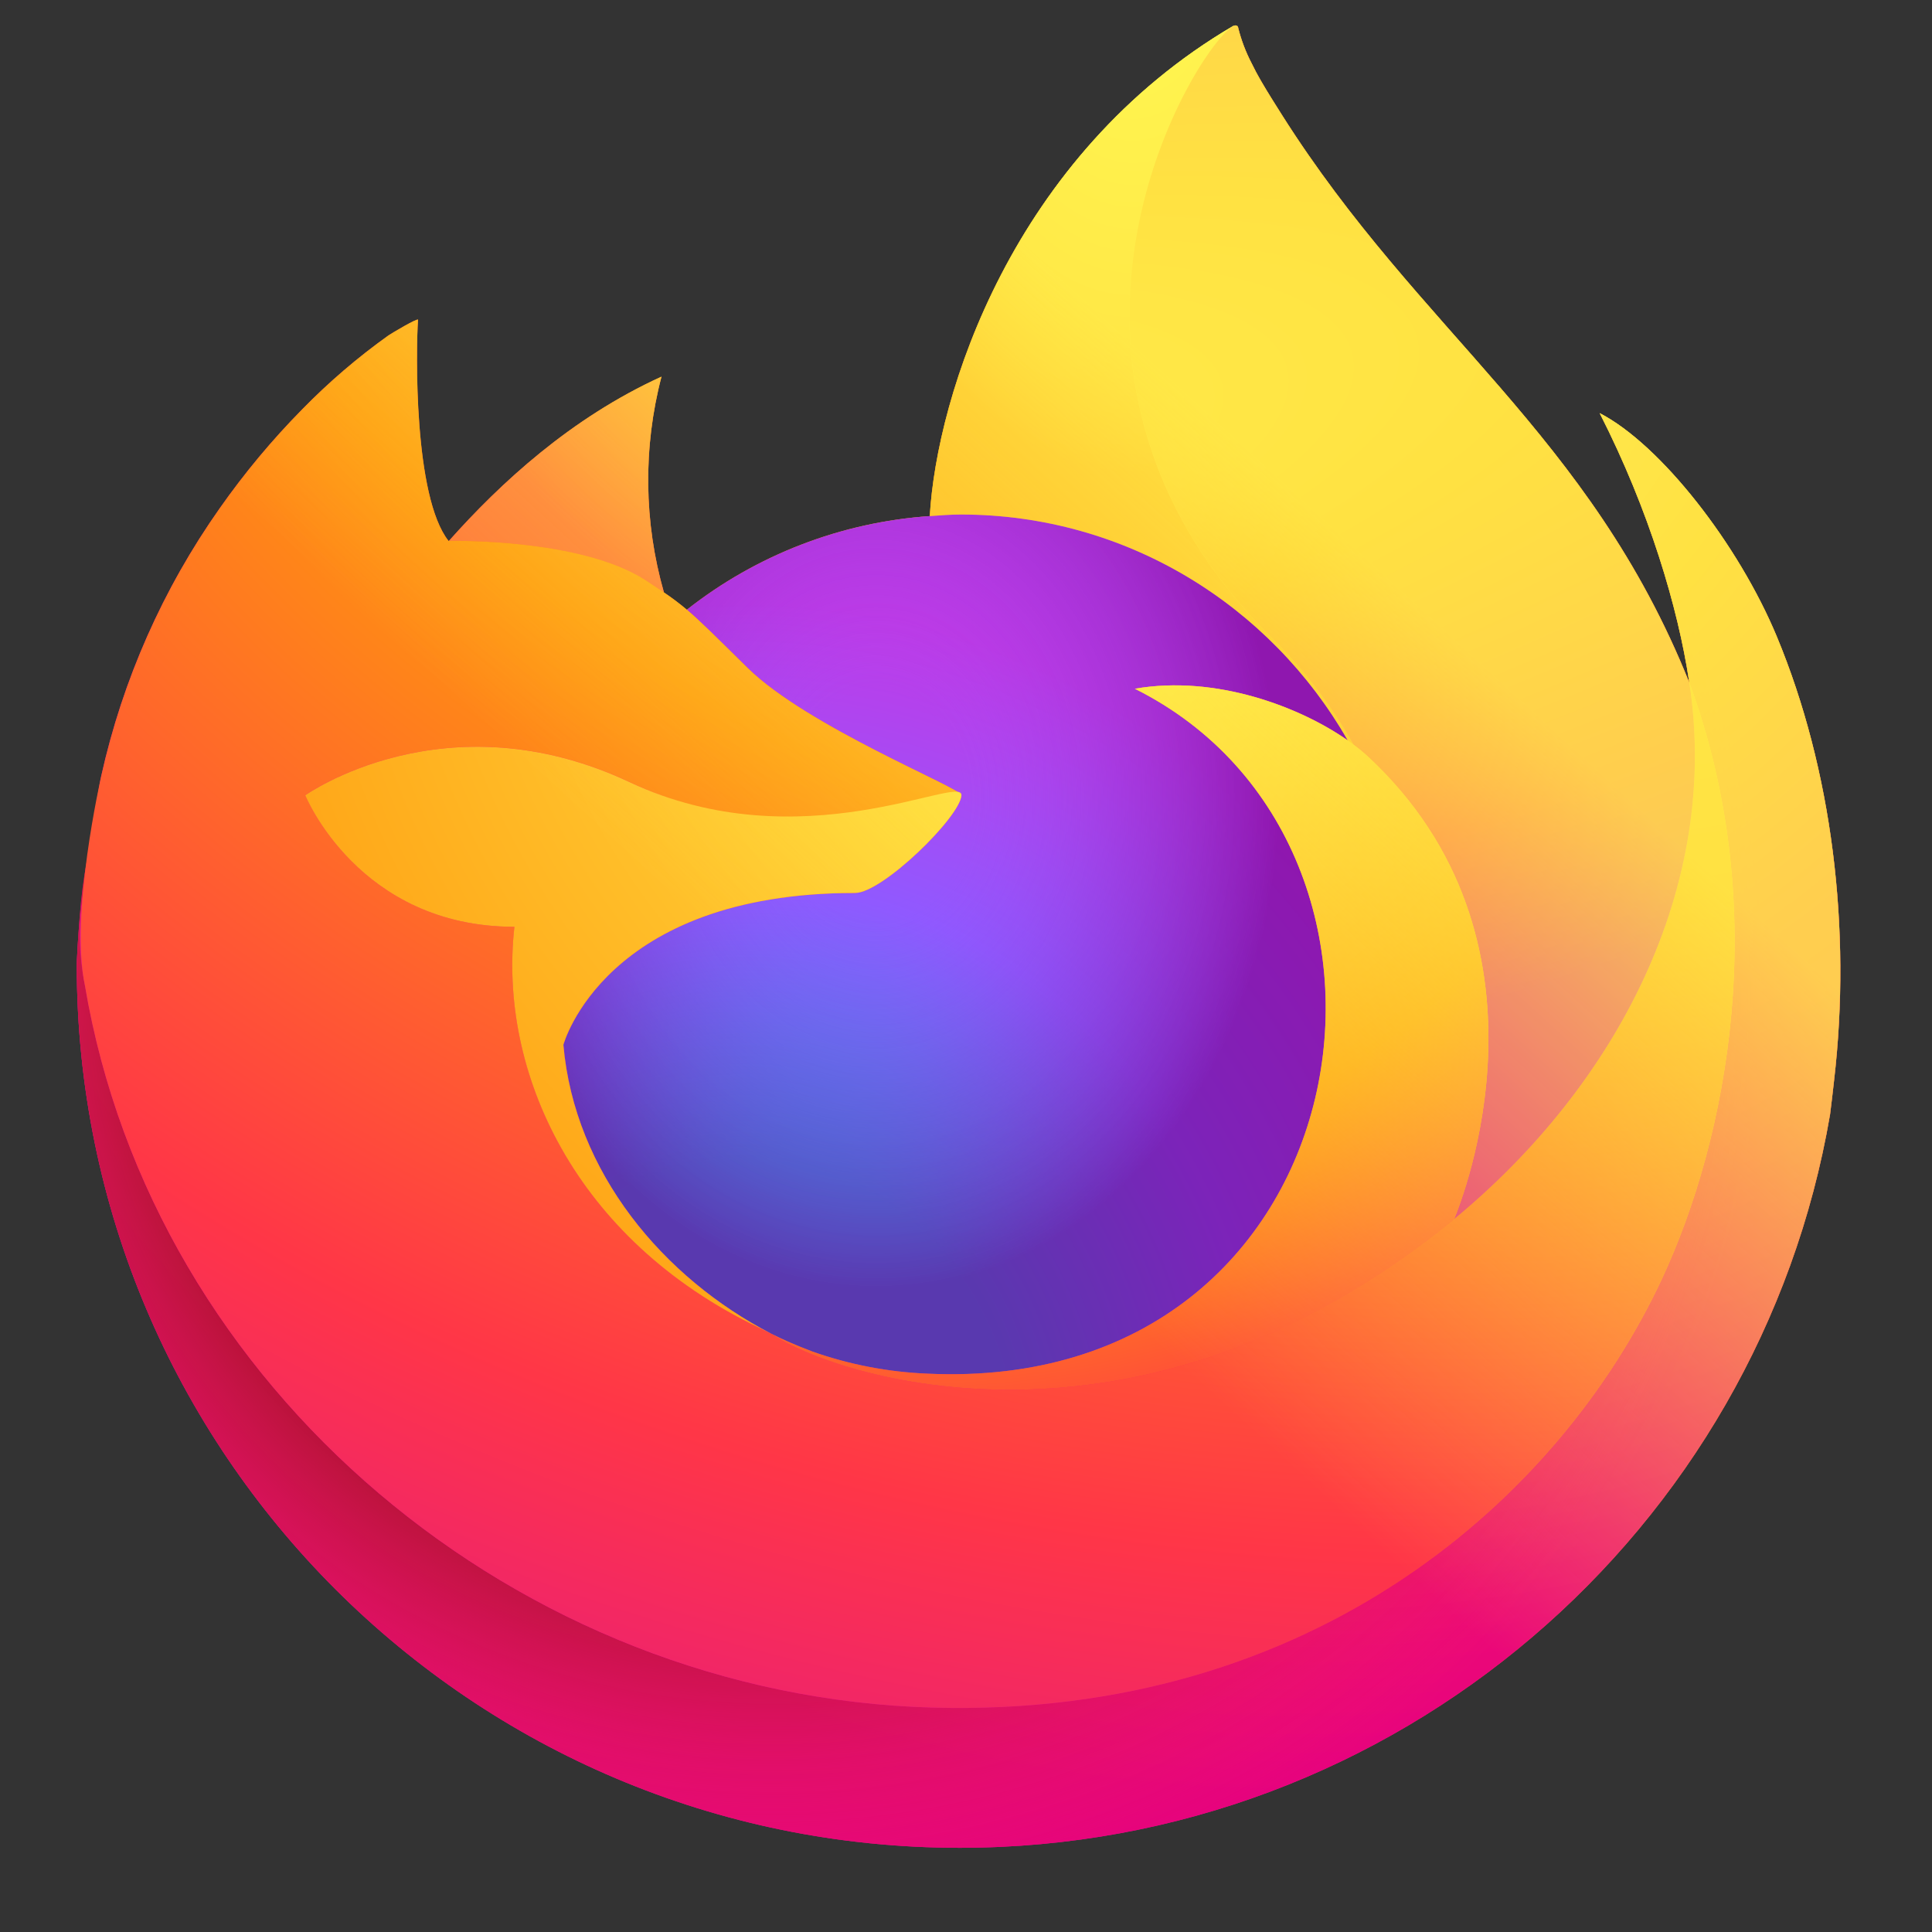
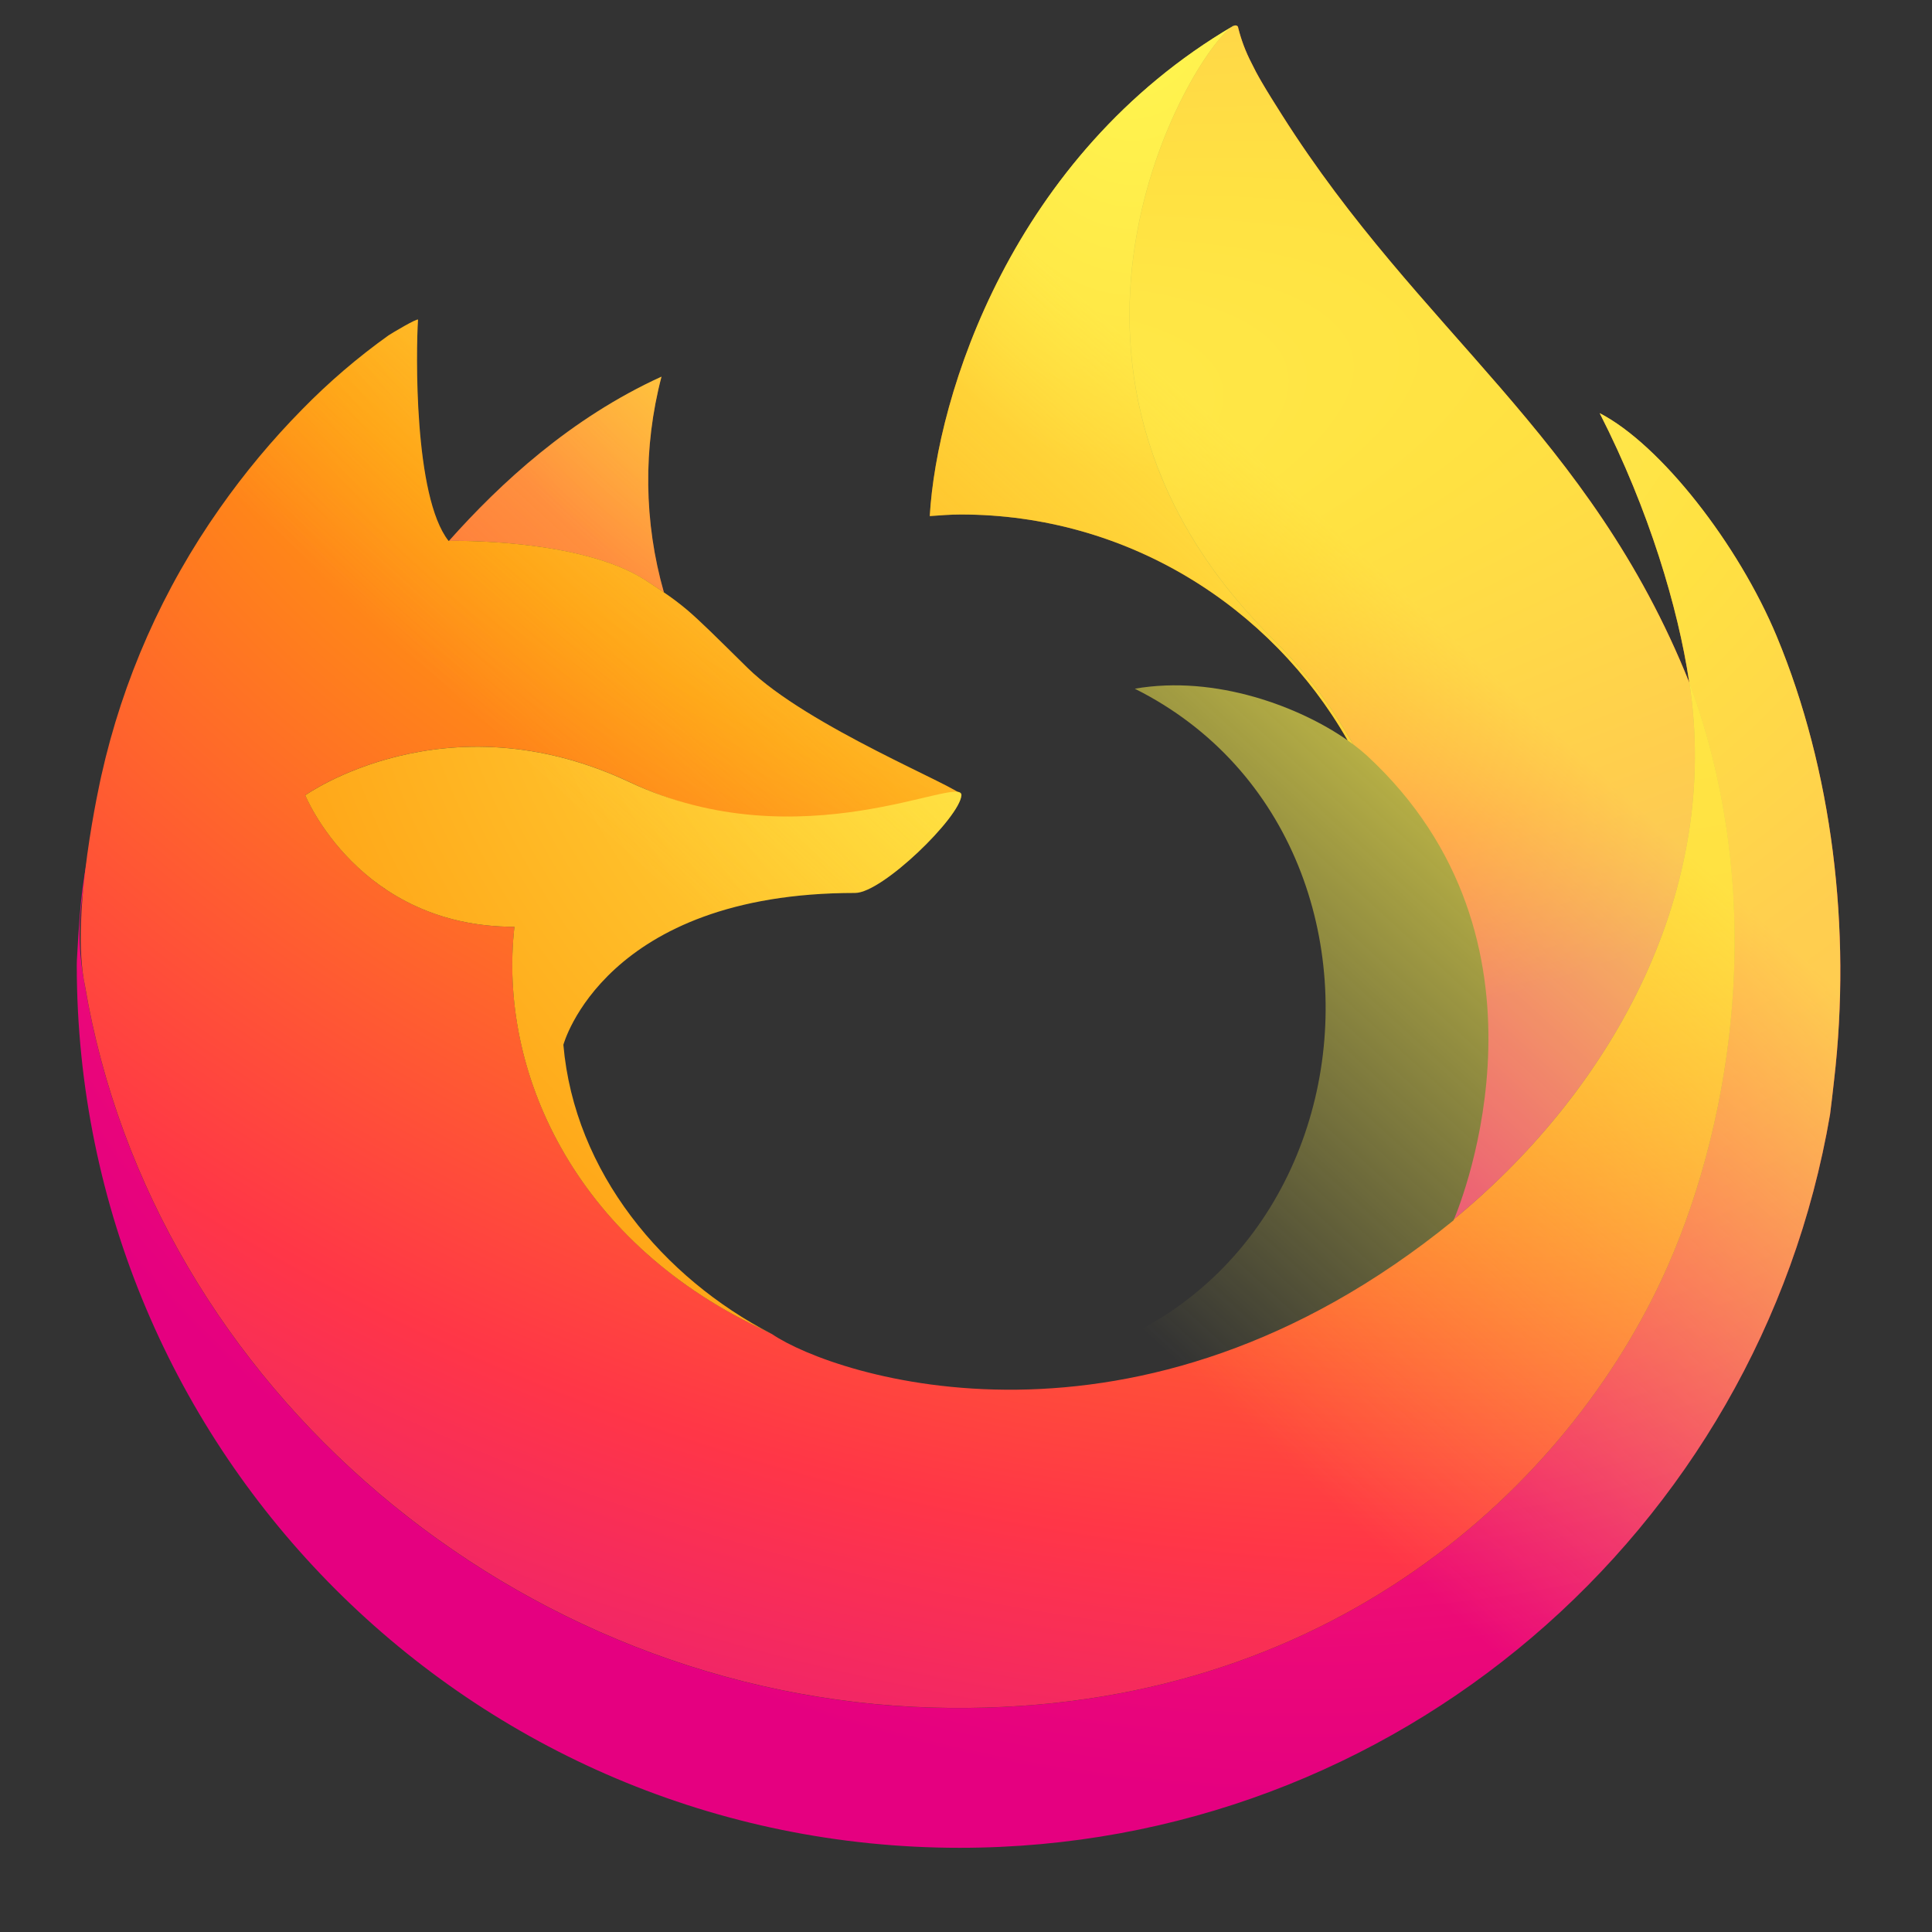
<svg xmlns="http://www.w3.org/2000/svg" width="38" height="38" viewBox="0 0 38 38" fill="none">
  <rect x="0" y="0" width="38" height="38" fill="#333333" stroke="none" />
-   <path d="M34.948 12.521C34.193 10.706 32.665 8.746 31.464 8.126C32.441 10.042 33.007 11.963 33.223 13.397C33.223 13.4 33.224 13.407 33.226 13.426C31.262 8.531 27.932 6.557 25.213 2.26C25.076 2.043 24.938 1.825 24.804 1.595C24.736 1.478 24.672 1.358 24.613 1.236C24.5 1.018 24.413 0.787 24.353 0.549C24.354 0.538 24.35 0.527 24.343 0.518C24.335 0.509 24.325 0.504 24.314 0.502C24.303 0.499 24.292 0.499 24.281 0.502C24.279 0.503 24.275 0.506 24.273 0.507C24.269 0.509 24.264 0.512 24.26 0.514C24.262 0.512 24.266 0.506 24.267 0.504C19.904 3.059 18.424 7.786 18.288 10.151C16.546 10.271 14.88 10.912 13.508 11.993C13.365 11.871 13.215 11.758 13.059 11.653C12.663 10.268 12.646 8.802 13.01 7.409C11.226 8.221 9.838 9.505 8.829 10.639H8.821C8.133 9.767 8.181 6.89 8.221 6.29C8.212 6.252 7.707 6.552 7.641 6.597C7.033 7.031 6.465 7.517 5.944 8.051C5.35 8.653 4.808 9.304 4.322 9.996C4.322 9.997 4.321 9.998 4.321 9.999C4.321 9.998 4.322 9.997 4.322 9.996C3.205 11.579 2.413 13.367 1.992 15.257C1.983 15.295 1.976 15.334 1.968 15.372C1.935 15.525 1.818 16.29 1.797 16.456C1.796 16.469 1.795 16.481 1.793 16.494C1.641 17.285 1.547 18.085 1.512 18.89C1.512 18.919 1.51 18.949 1.51 18.979C1.51 28.569 9.286 36.344 18.877 36.344C27.467 36.344 34.599 30.108 35.996 21.917C36.025 21.695 36.049 21.471 36.075 21.247C36.42 18.269 36.036 15.139 34.948 12.521ZM14.931 26.114C15.012 26.153 15.088 26.195 15.172 26.233C15.175 26.235 15.18 26.238 15.184 26.24C15.099 26.199 15.014 26.157 14.931 26.114V26.114ZM33.227 13.43L33.225 13.413C33.226 13.419 33.227 13.426 33.228 13.432L33.227 13.43Z" fill="url(#paint0_linear_220_48105)" />
  <path d="M34.948 12.522C34.193 10.707 32.664 8.746 31.464 8.127C32.441 10.042 33.006 11.964 33.222 13.398C33.222 13.393 33.223 13.401 33.225 13.414C33.226 13.42 33.227 13.427 33.228 13.433C34.867 17.875 33.974 22.392 32.688 25.152C30.697 29.423 25.879 33.8 18.337 33.587C10.189 33.356 3.011 27.31 1.671 19.392C1.426 18.143 1.671 17.509 1.793 16.495C1.644 17.276 1.587 17.502 1.512 18.891C1.512 18.921 1.51 18.95 1.51 18.98C1.51 28.57 9.286 36.344 18.877 36.344C27.467 36.344 34.599 30.109 35.995 21.918C36.025 21.696 36.048 21.472 36.074 21.248C36.42 18.27 36.036 15.14 34.948 12.522Z" fill="url(#paint1_radial_220_48105)" />
-   <path d="M34.948 12.522C34.193 10.707 32.664 8.746 31.464 8.127C32.441 10.042 33.006 11.964 33.222 13.398C33.222 13.393 33.223 13.401 33.225 13.414C33.226 13.42 33.227 13.427 33.228 13.433C34.867 17.875 33.974 22.392 32.688 25.152C30.697 29.423 25.879 33.8 18.337 33.587C10.189 33.356 3.011 27.31 1.671 19.392C1.426 18.143 1.671 17.509 1.793 16.495C1.644 17.276 1.587 17.502 1.512 18.891C1.512 18.921 1.51 18.95 1.51 18.98C1.51 28.57 9.286 36.344 18.877 36.344C27.467 36.344 34.599 30.109 35.995 21.918C36.025 21.696 36.048 21.472 36.074 21.248C36.42 18.27 36.036 15.14 34.948 12.522Z" fill="url(#paint2_radial_220_48105)" />
  <path d="M26.507 14.563C26.545 14.589 26.579 14.616 26.615 14.642C26.179 13.868 25.636 13.16 25.003 12.538C19.604 7.14 23.587 0.834 24.259 0.514C24.261 0.511 24.265 0.505 24.266 0.504C19.903 3.059 18.423 7.785 18.287 10.15C18.489 10.136 18.691 10.119 18.897 10.119C22.153 10.119 24.988 11.909 26.507 14.563V14.563Z" fill="url(#paint3_radial_220_48105)" />
-   <path d="M18.911 15.641C18.882 16.073 17.356 17.563 16.822 17.563C11.884 17.563 11.082 20.55 11.082 20.55C11.301 23.066 13.052 25.137 15.173 26.233C15.27 26.283 15.368 26.329 15.466 26.373C15.634 26.448 15.804 26.517 15.976 26.582C16.703 26.839 17.465 26.986 18.236 27.018C26.892 27.424 28.569 16.67 22.322 13.547C23.922 13.268 25.582 13.912 26.509 14.563C24.991 11.91 22.155 10.12 18.9 10.12C18.694 10.12 18.492 10.137 18.29 10.151C16.548 10.271 14.882 10.913 13.51 11.993C13.775 12.217 14.074 12.517 14.704 13.137C15.882 14.298 18.904 15.5 18.911 15.641V15.641Z" fill="url(#paint4_radial_220_48105)" />
-   <path d="M18.911 15.641C18.882 16.073 17.356 17.563 16.822 17.563C11.884 17.563 11.082 20.55 11.082 20.55C11.301 23.066 13.052 25.137 15.173 26.233C15.27 26.283 15.368 26.329 15.466 26.373C15.634 26.448 15.804 26.517 15.976 26.582C16.703 26.839 17.465 26.986 18.236 27.018C26.892 27.424 28.569 16.67 22.322 13.547C23.922 13.268 25.582 13.912 26.509 14.563C24.991 11.91 22.155 10.12 18.9 10.12C18.694 10.12 18.492 10.137 18.29 10.151C16.548 10.271 14.882 10.913 13.51 11.993C13.775 12.217 14.074 12.517 14.704 13.137C15.882 14.298 18.904 15.5 18.911 15.641V15.641Z" fill="url(#paint5_radial_220_48105)" />
  <path d="M12.699 11.415C12.82 11.493 12.94 11.572 13.059 11.653C12.664 10.269 12.647 8.803 13.011 7.409C11.227 8.222 9.839 9.506 8.83 10.639C8.914 10.637 11.433 10.592 12.699 11.415V11.415Z" fill="url(#paint6_radial_220_48105)" />
  <path d="M1.672 19.391C3.012 27.31 10.191 33.356 18.339 33.586C25.881 33.8 30.699 29.422 32.689 25.152C33.975 22.391 34.868 17.875 33.23 13.432L33.229 13.43L33.227 13.413C33.225 13.401 33.224 13.393 33.224 13.397C33.224 13.4 33.225 13.407 33.227 13.426C33.843 17.448 31.797 21.345 28.599 23.98L28.589 24.003C22.357 29.077 16.393 27.064 15.185 26.24C15.1 26.2 15.016 26.157 14.932 26.114C11.299 24.378 9.797 21.067 10.119 18.229C7.051 18.229 6.005 15.641 6.005 15.641C6.005 15.641 8.76 13.677 12.39 15.385C15.753 16.967 18.91 15.641 18.911 15.641C18.904 15.5 15.882 14.297 14.703 13.136C14.074 12.516 13.775 12.217 13.51 11.992C13.366 11.871 13.216 11.758 13.06 11.653C12.941 11.572 12.821 11.493 12.7 11.414C11.434 10.591 8.914 10.636 8.831 10.639H8.823C8.134 9.767 8.183 6.89 8.222 6.289C8.214 6.252 7.709 6.552 7.642 6.597C7.035 7.03 6.467 7.517 5.945 8.051C5.351 8.653 4.809 9.304 4.323 9.996C4.323 9.997 4.323 9.998 4.323 9.999C4.323 9.998 4.323 9.997 4.323 9.996C3.207 11.579 2.415 13.367 1.993 15.257C1.985 15.295 1.368 17.992 1.672 19.391V19.391Z" fill="url(#paint7_radial_220_48105)" />
  <path d="M25.005 12.538C25.639 13.16 26.182 13.869 26.618 14.642C26.713 14.714 26.802 14.786 26.878 14.855C30.816 18.483 28.753 23.614 28.599 23.98C31.797 21.345 33.843 17.448 33.227 13.426C31.264 8.531 27.934 6.557 25.215 2.26C25.077 2.043 24.939 1.825 24.805 1.595C24.737 1.478 24.673 1.358 24.614 1.236C24.501 1.018 24.414 0.787 24.355 0.549C24.355 0.538 24.351 0.527 24.344 0.518C24.337 0.509 24.326 0.504 24.315 0.502C24.305 0.499 24.293 0.499 24.282 0.502C24.28 0.503 24.276 0.506 24.274 0.507C24.27 0.509 24.265 0.512 24.261 0.514C23.59 0.834 19.607 7.141 25.005 12.538V12.538Z" fill="url(#paint8_radial_220_48105)" />
-   <path d="M26.879 14.856C26.803 14.787 26.714 14.715 26.618 14.643C26.583 14.617 26.548 14.59 26.51 14.564C25.583 13.912 23.922 13.269 22.323 13.547C28.569 16.67 26.892 27.424 18.236 27.018C17.466 26.986 16.704 26.84 15.977 26.582C15.805 26.517 15.634 26.448 15.466 26.373C15.368 26.329 15.271 26.284 15.174 26.234C15.177 26.236 15.182 26.239 15.186 26.241C16.393 27.065 22.357 29.078 28.59 24.003L28.599 23.98C28.753 23.615 30.816 18.484 26.879 14.856V14.856Z" fill="url(#paint9_radial_220_48105)" />
  <path d="M11.081 20.55C11.081 20.55 11.883 17.563 16.821 17.563C17.355 17.563 18.882 16.073 18.91 15.642C18.938 15.21 15.752 16.968 12.389 15.386C8.759 13.677 6.004 15.642 6.004 15.642C6.004 15.642 7.05 18.229 10.118 18.229C9.796 21.068 11.298 24.379 14.931 26.115C15.012 26.154 15.089 26.196 15.172 26.234C13.051 25.137 11.3 23.066 11.081 20.55V20.55Z" fill="url(#paint10_radial_220_48105)" />
  <path d="M34.948 12.521C34.193 10.706 32.664 8.746 31.464 8.126C32.441 10.042 33.006 11.963 33.222 13.397C33.222 13.4 33.224 13.407 33.226 13.426C31.262 8.531 27.932 6.557 25.213 2.26C25.076 2.043 24.938 1.825 24.804 1.595C24.735 1.478 24.672 1.358 24.613 1.236C24.5 1.018 24.413 0.787 24.353 0.549C24.353 0.538 24.349 0.527 24.342 0.518C24.335 0.509 24.325 0.504 24.314 0.502C24.303 0.499 24.291 0.499 24.281 0.502C24.278 0.503 24.275 0.506 24.272 0.507C24.268 0.509 24.264 0.512 24.259 0.514C24.261 0.512 24.265 0.506 24.267 0.504C19.904 3.059 18.424 7.786 18.288 10.151C18.49 10.137 18.692 10.12 18.898 10.12C22.154 10.12 24.989 11.91 26.508 14.563C25.58 13.912 23.92 13.268 22.32 13.546C28.567 16.669 26.89 27.423 18.234 27.017C17.463 26.986 16.701 26.839 15.974 26.581C15.802 26.517 15.632 26.447 15.464 26.373C15.366 26.328 15.268 26.283 15.171 26.233C15.175 26.235 15.18 26.238 15.183 26.24C15.098 26.199 15.014 26.157 14.93 26.114C15.011 26.153 15.088 26.195 15.171 26.233C13.05 25.137 11.299 23.065 11.08 20.549C11.08 20.549 11.882 17.562 16.82 17.562C17.354 17.562 18.88 16.073 18.909 15.641C18.902 15.5 15.88 14.297 14.701 13.136C14.072 12.516 13.773 12.217 13.508 11.992C13.364 11.871 13.214 11.758 13.058 11.653C12.662 10.268 12.645 8.802 13.009 7.408C11.225 8.221 9.837 9.505 8.829 10.639H8.821C8.132 9.767 8.181 6.89 8.22 6.289C8.212 6.252 7.706 6.552 7.64 6.597C7.033 7.031 6.465 7.517 5.943 8.051C5.349 8.653 4.807 9.304 4.322 9.996C4.322 9.997 4.321 9.998 4.321 9.999C4.321 9.998 4.321 9.997 4.322 9.996C3.205 11.579 2.413 13.367 1.991 15.257C1.983 15.295 1.976 15.334 1.968 15.372C1.935 15.525 1.788 16.301 1.768 16.467C1.766 16.48 1.769 16.454 1.768 16.467C1.634 17.269 1.548 18.078 1.512 18.89C1.512 18.92 1.51 18.949 1.51 18.979C1.51 28.569 9.286 36.344 18.877 36.344C27.467 36.344 34.599 30.108 35.995 21.917C36.025 21.695 36.048 21.471 36.074 21.247C36.419 18.269 36.036 15.139 34.948 12.521ZM33.225 13.413C33.226 13.419 33.227 13.426 33.228 13.432L33.227 13.43L33.225 13.413V13.413Z" fill="url(#paint11_linear_220_48105)" />
  <defs>
    <linearGradient id="paint0_linear_220_48105" x1="31.775" y1="6.056" x2="3.888" y2="32.956" gradientUnits="userSpaceOnUse">
      <stop offset="0.05" stop-color="#FFF44F" />
      <stop offset="0.37" stop-color="#FF980E" />
      <stop offset="0.53" stop-color="#FF3647" />
      <stop offset="0.7" stop-color="#E31587" />
    </linearGradient>
    <radialGradient id="paint1_radial_220_48105" cx="0" cy="0" r="1" gradientUnits="userSpaceOnUse" gradientTransform="translate(25.545 4.496) scale(35.52 36.118)">
      <stop offset="0.13" stop-color="#FFBD4F" />
      <stop offset="0.28" stop-color="#FF980E" />
      <stop offset="0.47" stop-color="#FF3750" />
      <stop offset="0.78" stop-color="#EB0878" />
      <stop offset="0.86" stop-color="#E50080" />
    </radialGradient>
    <radialGradient id="paint2_radial_220_48105" cx="0" cy="0" r="1" gradientUnits="userSpaceOnUse" gradientTransform="translate(15.245 19.414) scale(36.408 36.118)">
      <stop offset="0.3" stop-color="#960E18" />
      <stop offset="0.35" stop-color="#B11927" stop-opacity="0.74" />
      <stop offset="0.43" stop-color="#DB293D" stop-opacity="0.34" />
      <stop offset="0.5" stop-color="#F5334B" stop-opacity="0.09" />
      <stop offset="0.53" stop-color="#FF3750" stop-opacity="0" />
    </radialGradient>
    <radialGradient id="paint3_radial_220_48105" cx="0" cy="0" r="1" gradientUnits="userSpaceOnUse" gradientTransform="translate(22.284 -1.193) scale(11.659 19.794)">
      <stop offset="0.13" stop-color="#FFF44F" />
      <stop offset="0.53" stop-color="#FF980E" />
    </radialGradient>
    <radialGradient id="paint4_radial_220_48105" cx="0" cy="0" r="1" gradientUnits="userSpaceOnUse" gradientTransform="translate(14.593 28.738) scale(15.428 16.909)">
      <stop offset="0.35" stop-color="#3A8EE6" />
      <stop offset="0.67" stop-color="#9059FF" />
      <stop offset="1" stop-color="#C139E6" />
    </radialGradient>
    <radialGradient id="paint5_radial_220_48105" cx="0" cy="0" r="1" gradientUnits="userSpaceOnUse" gradientTransform="translate(17.229 15.7) scale(8.192 9.976)">
      <stop offset="0.21" stop-color="#9059FF" stop-opacity="0" />
      <stop offset="0.97" stop-color="#6E008B" stop-opacity="0.6" />
    </radialGradient>
    <radialGradient id="paint6_radial_220_48105" cx="0" cy="0" r="1" gradientUnits="userSpaceOnUse" gradientTransform="translate(17.712 3.165) scale(12.265 12.309)">
      <stop offset="0.1" stop-color="#FFE226" />
      <stop offset="0.79" stop-color="#FF7139" />
    </radialGradient>
    <radialGradient id="paint7_radial_220_48105" cx="0" cy="0" r="1" gradientUnits="userSpaceOnUse" gradientTransform="translate(28.914 -4.91) scale(58.555 49.154)">
      <stop offset="0.11" stop-color="#FFF44F" />
      <stop offset="0.46" stop-color="#FF980E" />
      <stop offset="0.72" stop-color="#FF3647" />
      <stop offset="0.9" stop-color="#E31587" />
    </radialGradient>
    <radialGradient id="paint8_radial_220_48105" cx="0" cy="0" r="1" gradientUnits="userSpaceOnUse" gradientTransform="translate(7.167 11.322) rotate(77.395) scale(18.578 80.364)">
      <stop stop-color="#FFF44F" />
      <stop offset="0.3" stop-color="#FF980E" />
      <stop offset="0.57" stop-color="#FF3647" />
      <stop offset="0.74" stop-color="#E31587" />
    </radialGradient>
    <radialGradient id="paint9_radial_220_48105" cx="0" cy="0" r="1" gradientUnits="userSpaceOnUse" gradientTransform="translate(17.839 7.592) scale(33.619 33.029)">
      <stop offset="0.14" stop-color="#FFF44F" />
      <stop offset="0.48" stop-color="#FF980E" />
      <stop offset="0.66" stop-color="#FF3647" />
      <stop offset="0.9" stop-color="#E31587" />
    </radialGradient>
    <radialGradient id="paint10_radial_220_48105" cx="0" cy="0" r="1" gradientUnits="userSpaceOnUse" gradientTransform="translate(26.564 9.524) scale(40.409 36.151)">
      <stop offset="0.09" stop-color="#FFF44F" />
      <stop offset="0.63" stop-color="#FF980E" />
    </radialGradient>
    <linearGradient id="paint11_linear_220_48105" x1="29.26" y1="5.518" x2="6.96" y2="29.883" gradientUnits="userSpaceOnUse">
      <stop offset="0.17" stop-color="#FFF44F" stop-opacity="0.8" />
      <stop offset="0.6" stop-color="#FFF44F" stop-opacity="0" />
    </linearGradient>
  </defs>
</svg>